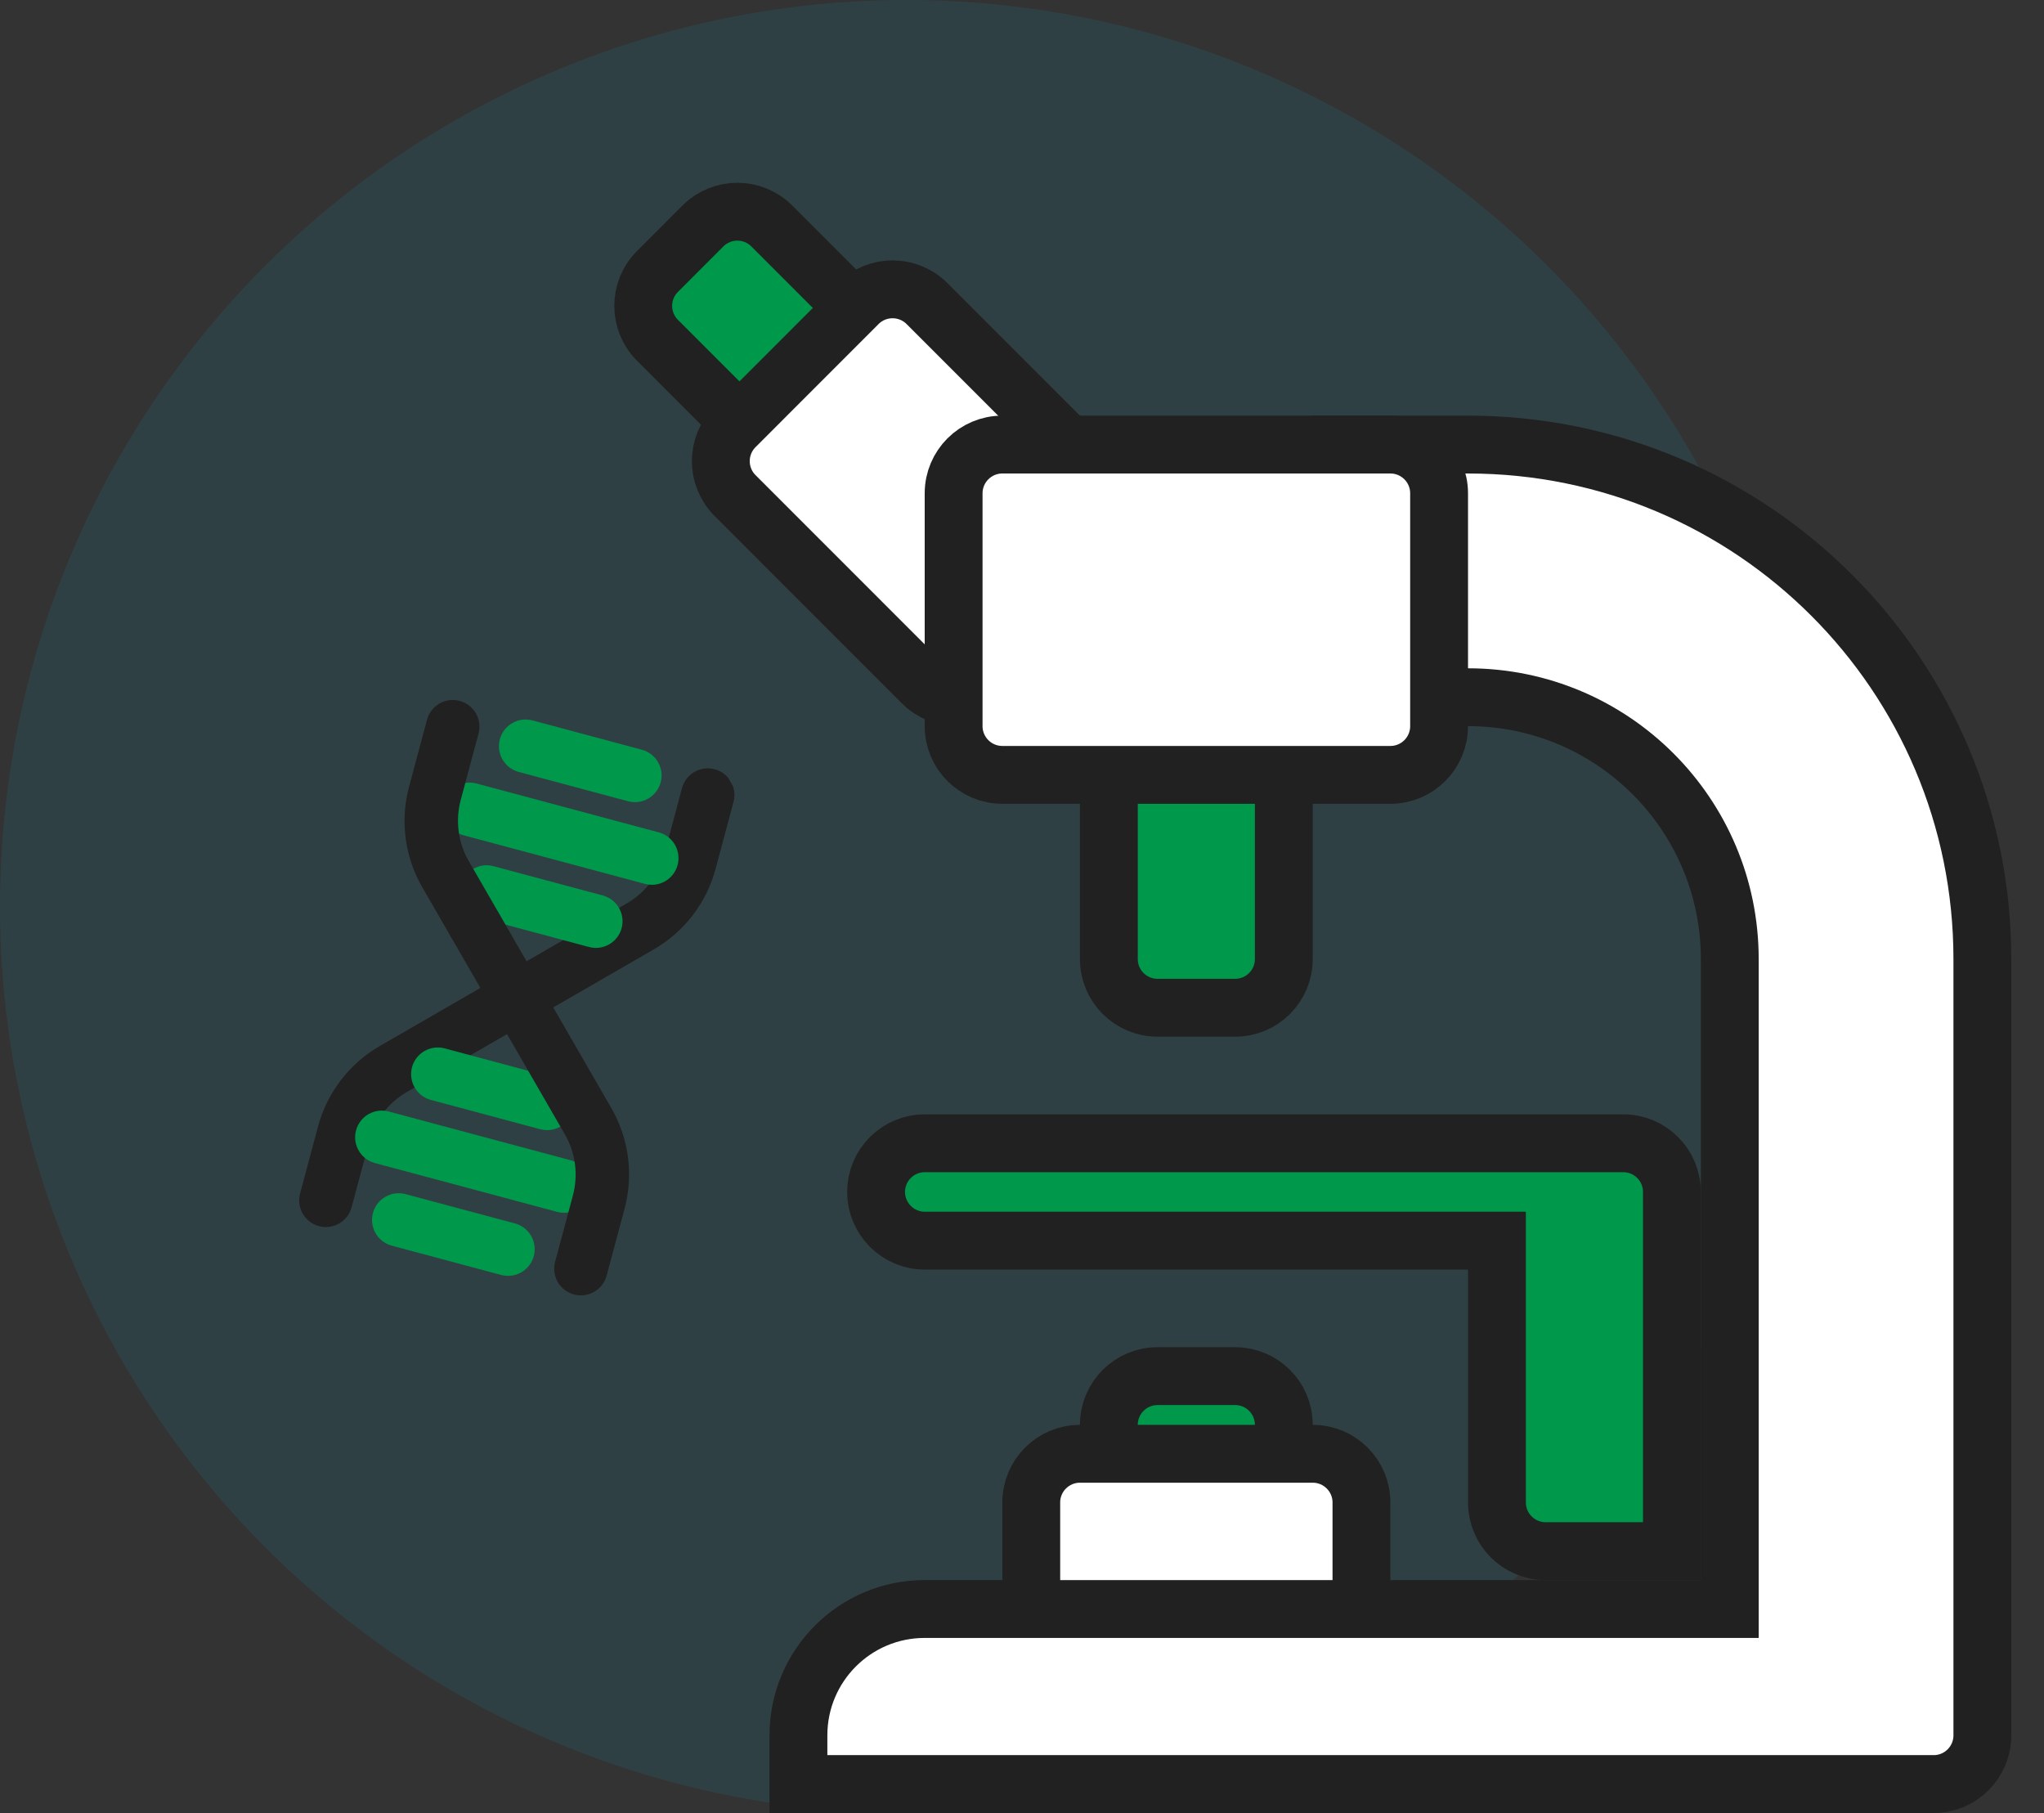
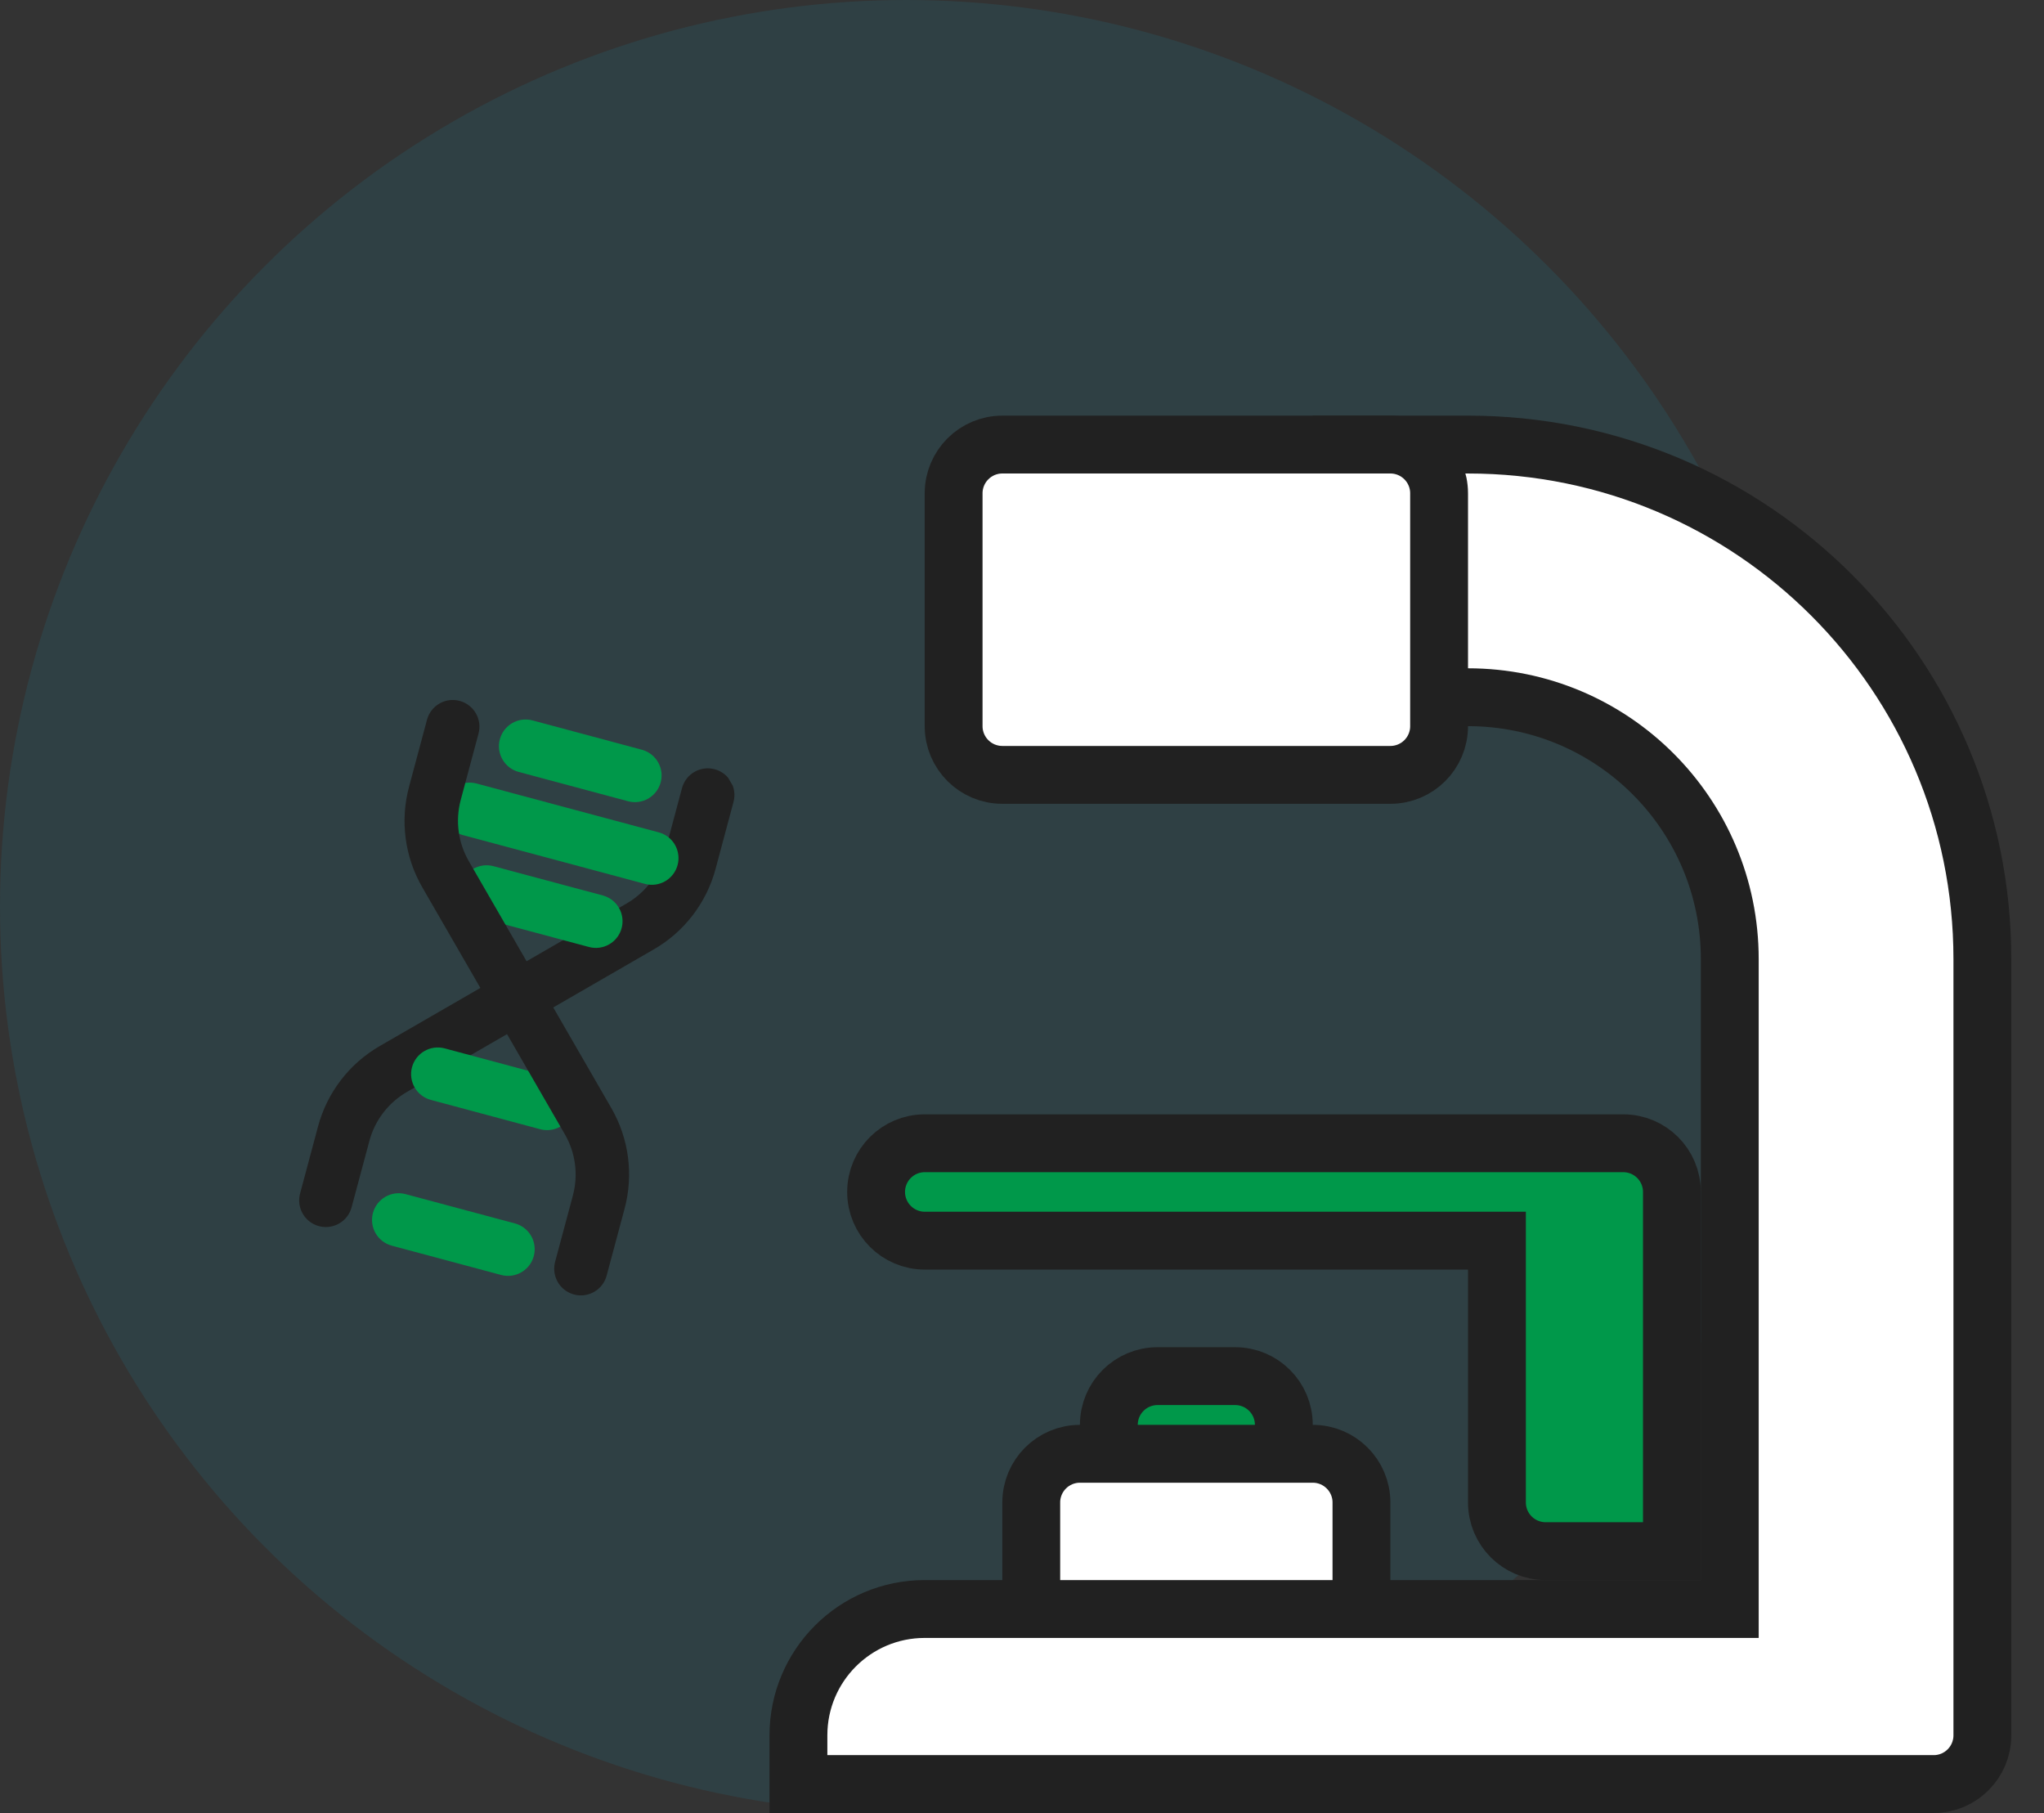
<svg xmlns="http://www.w3.org/2000/svg" width="53" height="47" viewBox="0 0 53 47" fill="none">
  <rect x="0" y="0" width="53" height="47" fill="#333333" stroke="none" />
  <circle opacity="0.1" cx="23.5" cy="23.5" r="23.5" fill="#0CB6E1" />
-   <path d="M28.752 19.575H33.289V24.863C33.289 25.56 32.724 26.125 32.027 26.125H30.014C29.317 26.125 28.752 25.56 28.752 24.863V19.575Z" fill="#00984A" stroke="#212121" stroke-width="1.5" />
-   <path d="M20.012 5.858L20.012 5.858L24.87 10.716C24.87 10.716 24.87 10.716 24.87 10.716C25.363 11.209 25.363 12.009 24.87 12.502L23.691 13.681C23.198 14.174 22.399 14.174 21.906 13.681L21.906 13.681L17.048 8.822C16.555 8.329 16.555 7.53 17.048 7.037L18.226 5.858C18.72 5.365 19.519 5.365 20.012 5.858Z" fill="#00984A" stroke="#212121" stroke-width="1.5" />
-   <path d="M22.251 7.87L22.251 7.87C22.744 7.377 23.543 7.377 24.037 7.87L28.895 12.729L28.895 12.729C29.388 13.222 29.388 14.021 28.895 14.514L25.704 17.706C25.211 18.198 24.412 18.198 23.918 17.706C23.918 17.706 23.918 17.706 23.918 17.706L19.06 12.847C18.567 12.354 18.567 11.555 19.06 11.062C19.06 11.062 19.06 11.062 19.06 11.062L22.251 7.87Z" fill="white" stroke="#212121" stroke-width="1.5" />
  <path d="M30.014 35.675H32.027C32.724 35.675 33.289 36.24 33.289 36.937V40.212H28.752V36.937C28.752 36.24 29.317 35.675 30.014 35.675Z" fill="#00984A" stroke="#212121" stroke-width="1.5" />
  <path d="M28.002 37.688H34.039C34.736 37.688 35.302 38.253 35.302 38.95V42.225H26.74V38.95C26.74 38.253 27.305 37.688 28.002 37.688Z" fill="white" stroke="#212121" stroke-width="1.5" />
  <path d="M44.102 41.712H44.852V40.962V24.863C44.852 21.114 41.813 18.075 38.065 18.075H34.79V11.525H38.065C45.431 11.525 51.402 17.497 51.402 24.863V44.987C51.402 45.684 50.837 46.25 50.14 46.25H20.703V44.987C20.703 43.178 22.169 41.712 23.977 41.712H44.102Z" fill="white" stroke="#212121" stroke-width="1.5" />
  <path d="M38.815 32.913V32.163H38.065L23.978 32.163C23.978 32.163 23.978 32.163 23.978 32.163C23.282 32.162 22.717 31.597 22.717 30.9C22.717 30.203 23.282 29.638 23.978 29.638H42.09C42.787 29.638 43.352 30.203 43.352 30.9V40.212H40.078C39.38 40.212 38.815 39.647 38.815 38.95V32.913Z" fill="#00984A" stroke="#212121" stroke-width="1.5" />
  <path d="M25.99 11.525H36.052C36.75 11.525 37.315 12.091 37.315 12.788V18.825C37.315 19.523 36.75 20.088 36.052 20.088H25.99C25.293 20.088 24.727 19.523 24.727 18.825V12.788C24.727 12.091 25.293 11.525 25.99 11.525Z" fill="white" stroke="#212121" stroke-width="1.5" />
  <g clip-path="url(#clip0)">
    <path d="M8.795 31.717C8.552 31.857 8.25 31.837 8.028 31.667C7.806 31.497 7.709 31.21 7.781 30.94L8.244 29.212C8.479 28.325 9.059 27.569 9.855 27.113L16.255 23.418C16.73 23.141 17.078 22.689 17.222 22.158L17.684 20.431C17.783 20.062 18.162 19.843 18.531 19.942C18.9 20.04 19.119 20.42 19.02 20.788L18.557 22.516C18.322 23.403 17.742 24.159 16.947 24.615L10.546 28.311C10.071 28.587 9.724 29.039 9.58 29.57L9.117 31.297C9.07 31.475 8.954 31.626 8.795 31.717Z" fill="#212121" />
    <path d="M13.518 32.983C13.36 33.075 13.171 33.1 12.993 33.052L10.159 32.293C9.79 32.194 9.571 31.815 9.67 31.446C9.769 31.077 10.149 30.858 10.517 30.957L13.351 31.716C13.622 31.789 13.822 32.017 13.858 32.294C13.895 32.571 13.761 32.843 13.518 32.983Z" fill="#00984A" />
-     <path d="M14.969 31.347C14.81 31.439 14.622 31.464 14.444 31.416L9.721 30.151C9.352 30.052 9.133 29.673 9.232 29.304C9.331 28.935 9.71 28.716 10.079 28.815L14.802 30.08C15.072 30.153 15.273 30.381 15.309 30.658C15.345 30.935 15.211 31.207 14.969 31.347Z" fill="#00984A" />
    <path d="M14.531 29.205C14.372 29.297 14.183 29.321 14.006 29.274L11.172 28.514C10.803 28.415 10.585 28.036 10.683 27.667C10.782 27.299 11.161 27.08 11.53 27.178L14.364 27.938C14.634 28.01 14.834 28.238 14.871 28.515C14.907 28.793 14.773 29.065 14.531 29.205Z" fill="#00984A" />
    <path d="M15.796 24.481C15.638 24.573 15.449 24.598 15.272 24.55L12.438 23.791C12.069 23.692 11.85 23.312 11.949 22.944C12.048 22.575 12.427 22.356 12.796 22.455L15.63 23.214C15.9 23.287 16.1 23.515 16.136 23.792C16.173 24.069 16.039 24.341 15.796 24.481Z" fill="#00984A" />
    <path d="M17.248 22.845C17.089 22.937 16.9 22.962 16.723 22.914L11.999 21.648C11.63 21.549 11.411 21.17 11.51 20.801C11.609 20.432 11.988 20.213 12.357 20.312L17.081 21.578C17.351 21.65 17.551 21.878 17.587 22.156C17.624 22.433 17.49 22.705 17.248 22.845Z" fill="#00984A" />
    <path d="M16.809 20.702C16.65 20.794 16.461 20.819 16.284 20.771L13.45 20.012C13.081 19.913 12.862 19.534 12.961 19.165C13.06 18.796 13.439 18.577 13.808 18.676L16.642 19.436C16.912 19.508 17.112 19.736 17.149 20.013C17.185 20.29 17.051 20.562 16.809 20.702Z" fill="#00984A" />
    <path d="M15.408 33.489C15.165 33.629 14.863 33.609 14.641 33.439C14.419 33.269 14.322 32.982 14.394 32.711L14.857 30.984C14.997 30.452 14.923 29.887 14.649 29.41L10.954 23.01C10.493 22.216 10.369 21.272 10.609 20.386L11.072 18.659C11.171 18.29 11.55 18.071 11.919 18.17C12.288 18.268 12.507 18.648 12.408 19.017L11.945 20.744C11.804 21.276 11.879 21.841 12.152 22.318L15.847 28.718C16.308 29.512 16.433 30.456 16.193 31.342L15.73 33.069C15.683 33.247 15.567 33.398 15.408 33.489Z" fill="#212121" />
  </g>
  <defs>
    <clipPath id="clip0">
      <rect x="3" y="23.085" width="15.214" height="15.214" transform="rotate(-30 3 23.085)" fill="white" />
    </clipPath>
  </defs>
</svg>